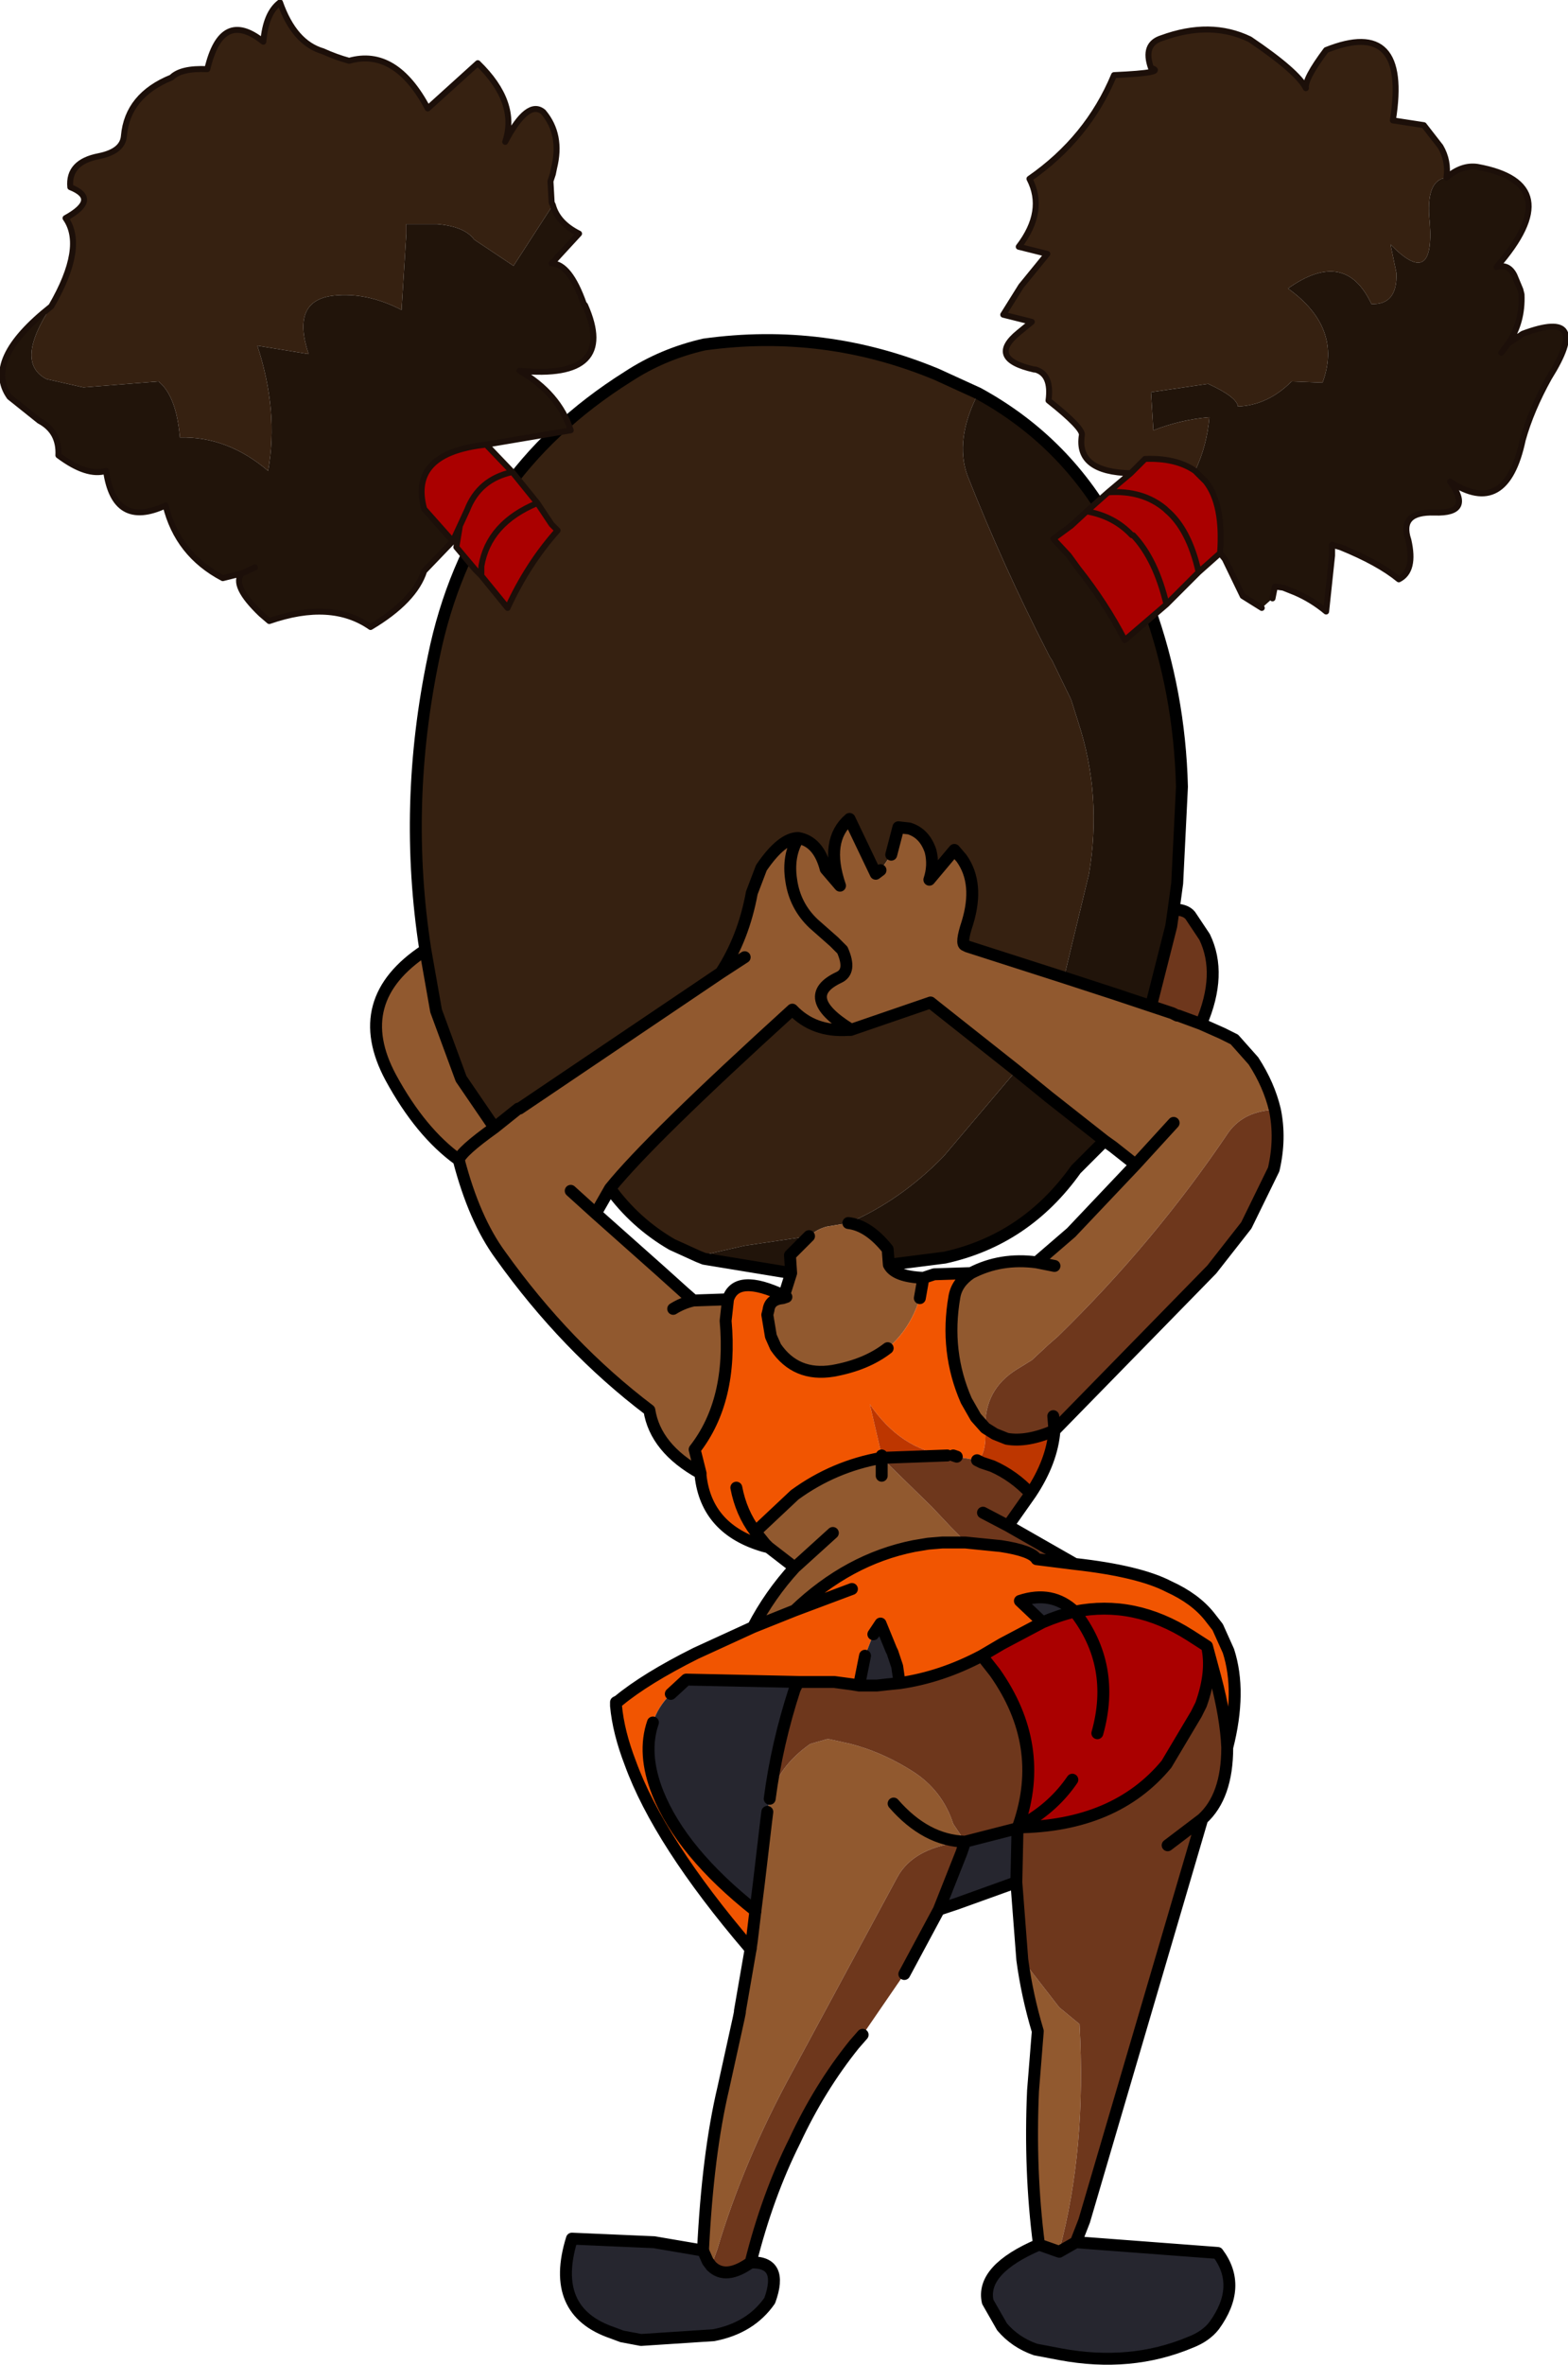
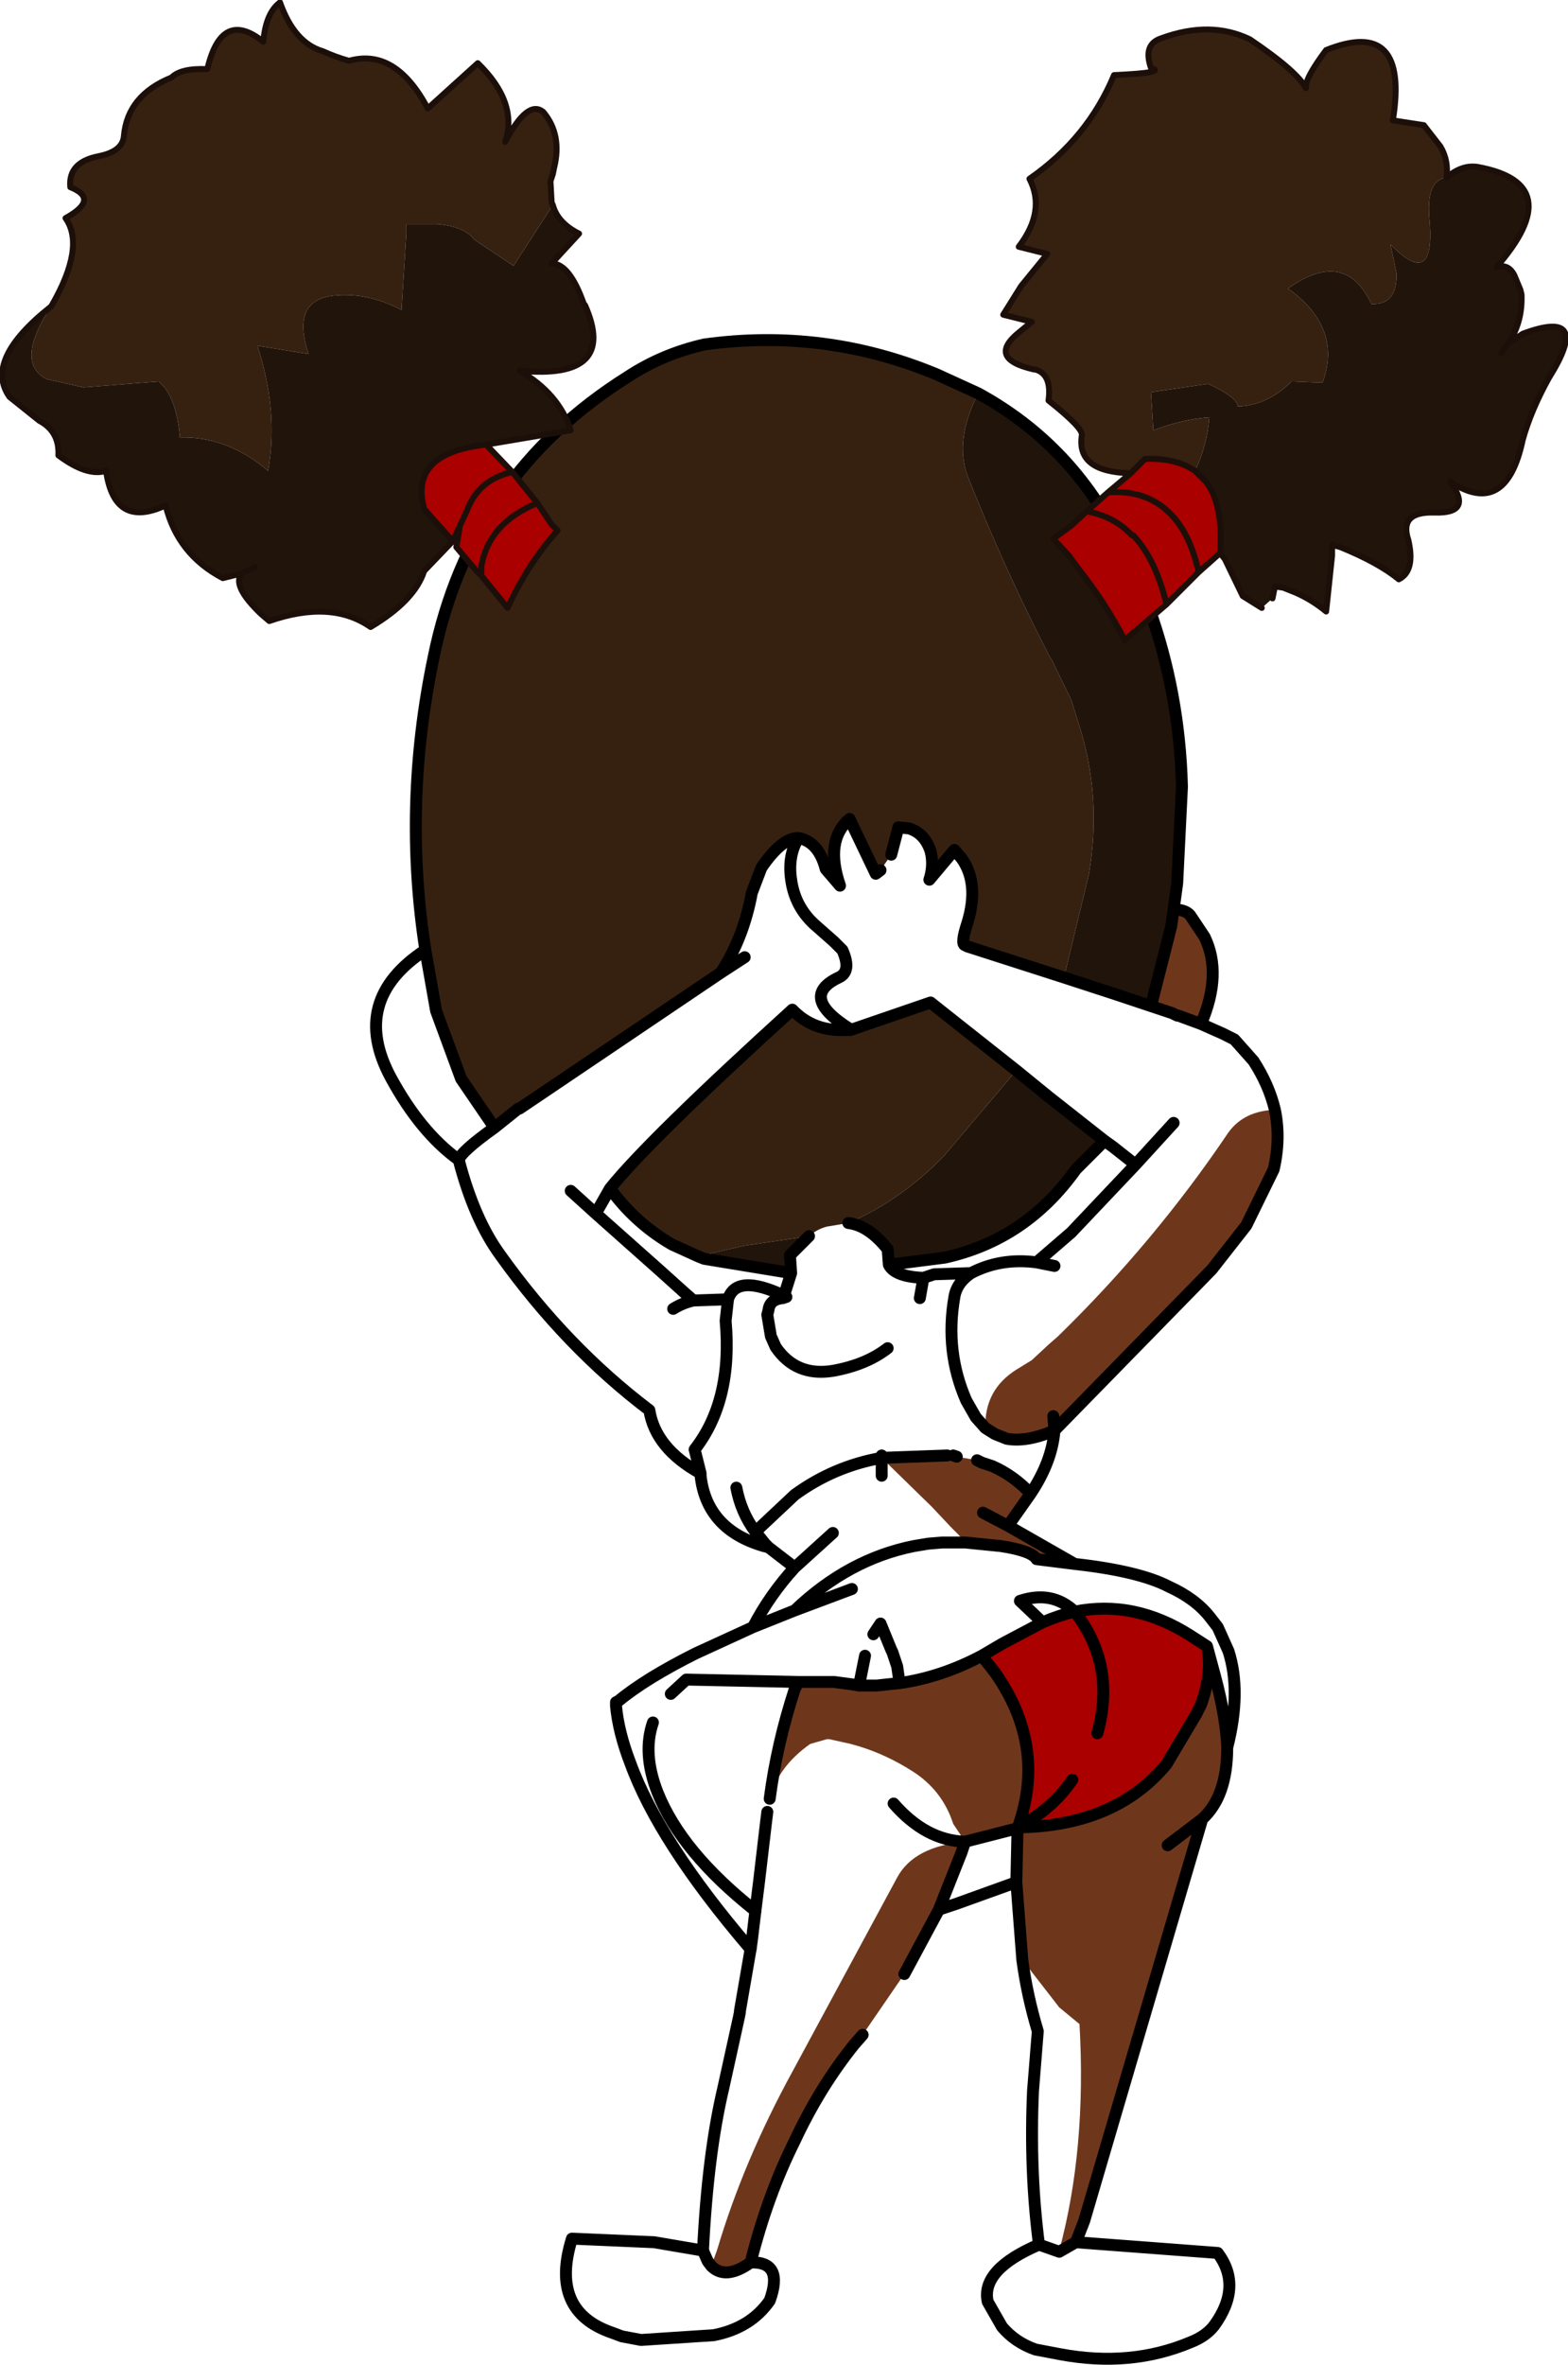
<svg xmlns="http://www.w3.org/2000/svg" height="99.2px" width="65.8px">
  <g transform="matrix(1.0, 0.0, 0.0, 1.0, 21.0, 12.65)">
    <path d="M20.05 3.85 Q19.05 5.8 19.6 7.3 21.1 11.1 22.95 14.7 L23.05 14.9 23.15 15.05 23.95 16.7 24.25 17.65 Q25.25 20.7 24.7 24.0 L23.65 28.35 19.6 27.05 19.5 27.0 Q19.3 26.95 19.6 26.05 20.1 24.4 19.35 23.35 L19.05 23.0 18.0 24.25 Q18.2 23.65 18.05 23.05 17.8 22.3 17.15 22.1 L16.7 22.05 16.4 23.2 15.95 23.85 15.75 24.0 14.65 21.7 Q13.6 22.6 14.25 24.5 L13.65 23.8 Q13.35 22.65 12.5 22.5 11.8 22.5 10.95 23.75 L10.55 24.8 Q10.2 26.7 9.25 28.15 L0.8 33.85 0.75 33.85 -0.25 34.65 -1.65 32.6 -2.7 29.75 -3.15 27.2 Q-4.1 21.1 -2.8 14.9 -1.25 7.3 5.35 3.15 6.8 2.2 8.55 1.8 13.6 1.1 18.3 3.05 L20.05 3.85 M4.6 37.2 Q6.25 35.15 12.25 29.7 13.15 30.65 14.6 30.55 L14.7 30.55 18.05 29.4 18.3 29.6 21.65 32.25 18.6 35.85 Q16.8 37.7 14.6 38.65 L13.7 38.8 Q13.3 38.9 12.95 39.2 L10.25 39.6 8.7 39.95 8.35 40.05 8.3 40.05 7.2 39.55 Q5.65 38.65 4.6 37.2" fill="#362111" fill-rule="evenodd" stroke="none" />
-     <path d="M23.65 28.35 L25.8 29.05 27.3 29.55 28.2 29.85 28.4 29.95 28.45 29.95 29.4 30.3 29.85 30.5 30.3 30.7 30.8 30.95 31.6 31.85 Q32.25 32.85 32.5 33.9 31.2 33.95 30.55 34.85 27.45 39.45 23.4 43.4 L23.0 43.75 22.3 44.4 21.65 44.8 Q20.3 45.65 20.35 47.25 L19.95 46.8 19.55 46.1 Q18.65 44.05 19.05 41.75 19.15 41.15 19.75 40.75 21.0 40.1 22.5 40.3 L23.95 39.05 26.65 36.2 25.7 35.45 25.35 35.2 23.0 33.35 21.65 32.25 18.3 29.6 18.05 29.4 14.7 30.55 14.6 30.55 Q13.15 30.65 12.25 29.7 6.25 35.15 4.6 37.2 L4.0 38.25 6.7 40.65 7.7 41.55 8.1 41.9 9.55 41.85 9.45 42.75 Q9.75 46.1 8.15 48.15 L8.4 49.15 Q6.5 48.1 6.25 46.5 2.75 43.85 0.0 40.0 -1.1 38.5 -1.75 36.0 -3.35 34.85 -4.6 32.55 -6.35 29.3 -3.15 27.2 L-2.7 29.75 -1.65 32.6 -0.25 34.65 0.75 33.85 0.8 33.85 9.25 28.15 Q10.2 26.7 10.55 24.8 L10.95 23.75 Q11.8 22.5 12.5 22.5 13.35 22.65 13.65 23.8 L14.25 24.5 Q13.6 22.6 14.65 21.7 L15.75 24.0 15.95 23.85 16.4 23.2 16.7 22.05 17.15 22.1 Q17.8 22.3 18.05 23.05 18.2 23.65 18.0 24.25 L19.05 23.0 19.35 23.35 Q20.1 24.4 19.6 26.05 19.3 26.95 19.5 27.0 L19.6 27.05 23.65 28.35 M22.6 81.5 Q22.2 78.4 22.35 75.05 L22.55 72.55 Q22.1 71.05 21.9 69.55 L23.45 71.55 24.3 72.25 Q24.6 77.5 23.45 81.75 L23.45 81.8 22.6 81.5 M8.5 81.75 Q8.7 77.7 9.35 74.95 L10.0 72.0 10.05 71.75 10.05 71.7 10.5 69.1 10.55 68.75 10.7 67.5 10.85 66.3 11.15 63.75 11.2 63.35 11.3 62.8 Q11.65 61.45 13.0 60.5 L13.7 60.3 13.8 60.3 14.7 60.5 15.05 60.6 Q16.2 60.95 17.3 61.65 18.55 62.45 19.0 63.85 L19.5 64.6 Q17.35 64.8 16.65 66.1 L12.25 74.25 Q10.2 78.0 9.1 81.7 L8.85 82.4 8.7 82.2 8.5 81.75 M10.6 55.6 Q11.3 54.25 12.35 53.1 L11.25 52.25 11.1 52.1 10.7 51.6 12.35 50.05 Q14.0 48.85 16.0 48.5 L18.1 50.55 18.9 51.4 19.25 51.75 19.5 52.05 19.1 52.05 18.55 52.05 17.95 52.1 17.35 52.2 Q14.6 52.75 12.35 54.9 L10.6 55.6 M12.5 22.5 Q12.05 23.25 12.2 24.25 12.35 25.35 13.15 26.1 L14.0 26.85 14.35 27.2 Q14.75 28.1 14.2 28.35 12.5 29.15 14.65 30.5 L14.7 30.55 14.65 30.5 Q12.5 29.15 14.2 28.35 14.75 28.1 14.35 27.2 L14.0 26.85 13.15 26.1 Q12.35 25.35 12.2 24.25 12.05 23.25 12.5 22.5 M12.95 39.2 Q13.3 38.9 13.7 38.8 L14.6 38.65 Q15.45 38.75 16.25 39.75 L16.3 40.4 Q16.55 40.9 17.75 40.95 L17.6 41.8 Q17.2 43.1 16.25 43.9 15.35 44.6 13.95 44.85 12.4 45.1 11.55 43.85 L11.35 43.4 11.2 42.5 11.25 42.3 Q11.3 41.85 11.85 41.8 L12.0 41.75 11.9 41.7 12.2 40.75 12.15 40.0 12.95 39.2 M28.25 34.45 L26.65 36.2 28.25 34.45 M7.25 42.25 Q7.65 42.0 8.1 41.9 7.65 42.0 7.25 42.25 M2.95 37.3 L4.0 38.25 2.95 37.3 M16.0 49.25 L16.0 48.5 16.0 49.25 M10.25 27.5 L9.25 28.15 10.25 27.5 M23.25 40.45 L22.5 40.3 23.25 40.45 M13.95 51.65 L12.35 53.1 13.95 51.65 M16.5 63.0 Q17.85 64.55 19.5 64.6 17.85 64.55 16.5 63.0 M-0.25 34.65 Q-1.65 35.65 -1.75 36.0 -1.65 35.65 -0.25 34.65" fill="#91592f" fill-rule="evenodd" stroke="none" />
-     <path d="M24.1 52.95 Q26.8 53.25 28.05 53.9 29.15 54.4 29.75 55.15 L30.1 55.6 30.55 56.6 Q31.1 58.3 30.5 60.65 30.45 59.4 30.0 57.7 L29.65 56.4 28.95 55.95 Q26.6 54.45 24.1 54.95 23.15 54.05 21.8 54.5 L22.75 55.4 21.05 56.3 20.2 56.8 Q18.5 57.7 16.75 57.95 L16.65 57.25 16.45 56.65 16.4 56.55 15.95 55.45 15.65 55.9 15.3 56.8 15.05 58.05 14.75 58.0 14.0 57.9 12.5 57.9 7.8 57.8 7.15 58.4 Q6.6 58.95 6.4 59.6 5.95 60.9 6.6 62.55 7.6 65.05 10.7 67.5 L10.55 68.75 10.5 69.1 10.45 69.05 Q6.65 64.6 5.45 61.3 4.95 60.0 4.85 58.9 L4.85 58.75 4.95 58.7 Q6.1 57.75 8.2 56.7 L10.6 55.6 12.35 54.9 Q14.6 52.75 17.35 52.2 L17.95 52.1 18.55 52.05 19.1 52.05 19.5 52.05 21.0 52.2 Q22.3 52.4 22.5 52.75 L24.1 52.95 M11.25 52.25 L11.05 52.2 Q8.65 51.5 8.4 49.25 L8.4 49.15 8.15 48.15 Q9.75 46.1 9.45 42.75 L9.55 41.85 Q9.9 40.75 11.9 41.7 L11.85 41.8 Q11.3 41.85 11.25 42.3 L11.2 42.5 11.35 43.4 11.55 43.85 Q12.4 45.1 13.95 44.85 15.35 44.6 16.25 43.9 17.2 43.1 17.6 41.8 L17.75 40.95 18.2 40.8 19.75 40.75 Q19.15 41.15 19.05 41.75 18.65 44.05 19.55 46.1 L19.95 46.8 20.35 47.25 Q20.4 48.4 20.0 48.6 L19.15 48.45 19.0 48.4 18.75 48.4 Q16.8 48.15 15.5 46.25 L16.0 48.4 16.0 48.5 16.0 48.4 16.0 48.5 Q14.0 48.85 12.35 50.05 L10.7 51.6 11.1 52.1 11.25 52.25 M14.75 54.0 L12.35 54.9 14.75 54.0 M9.9 49.75 Q10.1 50.8 10.7 51.6 10.1 50.8 9.9 49.75" fill="#f15501" fill-rule="evenodd" stroke="none" />
-     <path d="M24.15 81.4 L30.1 81.85 Q31.15 83.25 29.95 84.9 29.6 85.35 28.95 85.6 26.45 86.65 23.5 86.1 L22.45 85.9 Q21.6 85.6 21.05 84.95 L20.45 83.9 Q20.15 82.55 22.6 81.5 L23.45 81.8 24.15 81.4 M21.65 66.3 L19.15 67.2 18.4 67.45 19.35 65.05 19.5 64.6 21.65 64.05 21.7 64.0 21.65 66.3 M10.5 82.25 Q11.9 82.2 11.3 83.85 10.5 85.0 8.95 85.3 L5.9 85.5 5.1 85.35 4.7 85.2 Q2.05 84.3 3.0 81.25 L6.45 81.4 8.5 81.75 8.7 82.2 8.85 82.4 Q9.45 83.0 10.5 82.25 M22.75 55.4 L21.8 54.5 Q23.15 54.05 24.1 54.95 23.45 55.1 22.75 55.4 M12.5 57.9 L12.35 58.2 Q11.6 60.5 11.3 62.8 L11.2 63.35 11.15 63.75 10.85 66.3 10.7 67.5 Q7.6 65.05 6.6 62.55 5.95 60.9 6.4 59.6 6.6 58.95 7.15 58.4 L7.8 57.8 12.5 57.9 M16.75 57.95 L16.25 58.0 15.8 58.05 15.05 58.05 15.3 56.8 15.65 55.9 15.95 55.45 16.4 56.55 16.45 56.65 16.65 57.25 16.75 57.95" fill="#26262f" fill-rule="evenodd" stroke="none" />
    <path d="M24.1 54.95 Q26.6 54.45 28.95 55.95 L29.65 56.4 Q29.9 57.45 29.4 58.85 L29.2 59.25 27.95 61.35 Q25.8 63.95 21.7 64.0 L21.75 63.9 Q22.9 60.55 20.75 57.5 L20.2 56.8 21.05 56.3 22.75 55.4 Q23.45 55.1 24.1 54.95 25.85 57.2 25.05 60.05 25.85 57.2 24.1 54.95 M24.0 62.0 Q23.25 63.1 22.05 63.8 L21.7 64.0 22.05 63.8 Q23.25 63.1 24.0 62.0" fill="#aa0000" fill-rule="evenodd" stroke="none" />
    <path d="M27.3 29.55 L28.15 26.2 28.25 25.5 Q28.75 25.5 28.95 25.75 L29.55 26.65 Q30.3 28.2 29.4 30.3 L28.45 29.95 28.4 29.95 28.2 29.85 27.3 29.55 M32.5 33.9 Q32.75 35.1 32.45 36.4 L31.3 38.75 29.85 40.6 23.25 47.35 Q22.1 47.85 21.25 47.7 L20.75 47.5 20.35 47.25 Q20.3 45.65 21.65 44.8 L22.3 44.4 23.0 43.75 23.4 43.4 Q27.45 39.45 30.55 34.85 31.2 33.95 32.5 33.9 M22.25 50.0 L21.3 51.35 24.1 52.95 22.5 52.75 Q22.3 52.4 21.0 52.2 L19.5 52.05 19.25 51.75 18.9 51.4 18.1 50.55 16.0 48.5 18.75 48.4 19.0 48.4 19.15 48.45 20.0 48.6 20.2 48.7 20.65 48.85 Q21.55 49.25 22.25 50.0 M30.5 60.65 Q30.5 62.7 29.45 63.65 L24.5 80.5 24.15 81.4 23.45 81.8 23.45 81.75 Q24.6 77.5 24.3 72.25 L23.45 71.55 21.9 69.55 21.65 66.3 21.7 64.0 21.65 64.05 19.5 64.6 19.35 65.05 18.4 67.45 16.95 70.15 15.2 72.7 14.85 73.1 Q13.4 74.9 12.35 77.15 11.2 79.45 10.5 82.25 9.45 83.0 8.85 82.4 L9.1 81.7 Q10.2 78.0 12.25 74.25 L16.65 66.1 Q17.35 64.8 19.5 64.6 L19.0 63.85 Q18.55 62.45 17.3 61.65 16.2 60.95 15.05 60.6 L14.7 60.5 13.8 60.3 13.7 60.3 13.0 60.5 Q11.65 61.45 11.3 62.8 11.6 60.5 12.35 58.2 L12.5 57.9 14.0 57.9 14.75 58.0 15.05 58.05 15.8 58.05 16.25 58.0 16.75 57.95 Q18.5 57.7 20.2 56.8 L20.75 57.5 Q22.9 60.55 21.75 63.9 L21.7 64.0 Q25.8 63.95 27.95 61.35 L29.2 59.25 29.4 58.85 Q29.9 57.45 29.65 56.4 L30.0 57.7 Q30.45 59.4 30.5 60.65 M23.2 46.75 L23.25 47.35 23.2 46.75 M20.25 50.8 L21.3 51.35 20.25 50.8 M29.45 63.65 L28.0 64.75 29.45 63.65" fill="#6e371c" fill-rule="evenodd" stroke="none" />
    <path d="M20.05 3.85 Q23.8 5.9 25.8 9.7 L27.0 12.35 27.2 12.8 Q28.5 16.4 28.6 20.35 L28.4 24.4 28.25 25.5 28.15 26.2 27.3 29.55 25.8 29.05 23.65 28.35 24.7 24.0 Q25.25 20.7 24.25 17.65 L23.95 16.7 23.15 15.05 23.05 14.9 22.95 14.7 Q21.1 11.1 19.6 7.3 19.05 5.8 20.05 3.85 M8.3 40.05 L8.35 40.05 8.7 39.95 10.25 39.6 12.95 39.2 12.15 40.0 12.2 40.75 8.55 40.15 8.3 40.05 M14.6 38.65 Q16.8 37.7 18.6 35.85 L21.65 32.25 23.0 33.35 25.35 35.2 24.15 36.4 Q22.05 39.35 18.65 40.1 L16.3 40.4 16.25 39.75 Q15.45 38.75 14.6 38.65" fill="#21140a" fill-rule="evenodd" stroke="none" />
-     <path d="M23.25 47.35 Q23.15 48.65 22.25 50.0 21.55 49.25 20.65 48.85 L20.2 48.7 20.0 48.6 Q20.4 48.4 20.35 47.25 L20.75 47.5 21.25 47.7 Q22.1 47.85 23.25 47.35 M16.0 48.5 L16.0 48.4 15.5 46.25 Q16.8 48.15 18.75 48.4 L16.0 48.5" fill="#bd3600" fill-rule="evenodd" stroke="none" />
    <path d="M8.5 81.75 Q8.7 77.7 9.35 74.95 L10.0 72.0 10.05 71.75 10.05 71.7 10.5 69.1 10.55 68.75 10.7 67.5 10.85 66.3 11.15 63.75 11.2 63.35 M12.5 57.9 L12.35 58.2 Q11.6 60.5 11.3 62.8" fill="none" stroke="#000000" stroke-linecap="round" stroke-linejoin="round" stroke-width="0.5" />
    <path d="M28.25 25.5 L28.4 24.4 28.6 20.35 Q28.5 16.4 27.2 12.8 L27.0 12.35 25.8 9.7 Q23.8 5.9 20.05 3.85 L18.3 3.05 Q13.6 1.1 8.55 1.8 6.8 2.2 5.35 3.15 -1.25 7.3 -2.8 14.9 -4.1 21.1 -3.15 27.2 L-2.7 29.75 -1.65 32.6 -0.25 34.65 0.75 33.85 0.8 33.85 9.25 28.15 Q10.2 26.7 10.55 24.8 L10.95 23.75 Q11.8 22.5 12.5 22.5 13.35 22.65 13.65 23.8 L14.25 24.5 Q13.6 22.6 14.65 21.7 L15.75 24.0 15.95 23.85 M23.65 28.35 L25.8 29.05 27.3 29.55 28.15 26.2 28.25 25.5 Q28.75 25.5 28.95 25.75 L29.55 26.65 Q30.3 28.2 29.4 30.3 L29.85 30.5 30.3 30.7 30.8 30.95 31.6 31.85 Q32.25 32.85 32.5 33.9 32.75 35.1 32.45 36.4 L31.3 38.75 29.85 40.6 23.25 47.35 Q23.15 48.65 22.25 50.0 L21.3 51.35 24.1 52.95 Q26.8 53.25 28.05 53.9 29.15 54.4 29.75 55.15 L30.1 55.6 30.55 56.6 Q31.1 58.3 30.5 60.65 30.5 62.7 29.45 63.65 L24.5 80.5 24.15 81.4 30.1 81.85 Q31.15 83.25 29.95 84.9 29.6 85.35 28.95 85.6 26.45 86.65 23.5 86.1 L22.45 85.9 Q21.6 85.6 21.05 84.95 L20.45 83.9 Q20.15 82.55 22.6 81.5 22.2 78.4 22.35 75.05 L22.55 72.55 Q22.1 71.05 21.9 69.55 L21.65 66.3 19.15 67.2 18.4 67.45 16.95 70.15 M15.2 72.7 L14.85 73.1 Q13.4 74.9 12.35 77.15 11.2 79.45 10.5 82.25 11.9 82.2 11.3 83.85 10.5 85.0 8.95 85.3 L5.9 85.5 5.1 85.35 4.7 85.2 Q2.05 84.3 3.0 81.25 L6.45 81.4 8.5 81.75 8.7 82.2 8.85 82.4 Q9.45 83.0 10.5 82.25 M10.5 69.1 L10.45 69.05 Q6.65 64.6 5.45 61.3 4.95 60.0 4.85 58.9 L4.85 58.75 4.95 58.7 Q6.1 57.75 8.2 56.7 L10.6 55.6 Q11.3 54.25 12.35 53.1 L11.25 52.25 11.05 52.2 Q8.65 51.5 8.4 49.25 L8.4 49.15 Q6.5 48.1 6.25 46.5 2.75 43.85 0.0 40.0 -1.1 38.5 -1.75 36.0 -3.35 34.85 -4.6 32.55 -6.35 29.3 -3.15 27.2 M16.4 23.2 L16.7 22.05 17.15 22.1 Q17.8 22.3 18.05 23.05 18.2 23.65 18.0 24.25 L19.05 23.0 19.35 23.35 Q20.1 24.4 19.6 26.05 19.3 26.95 19.5 27.0 L19.6 27.05 23.65 28.35 M14.7 30.55 L14.65 30.5 Q12.5 29.15 14.2 28.35 14.75 28.1 14.35 27.2 L14.0 26.85 13.15 26.1 Q12.35 25.35 12.2 24.25 12.05 23.25 12.5 22.5 M21.65 32.25 L18.3 29.6 18.05 29.4 14.7 30.55 14.6 30.55 Q13.15 30.65 12.25 29.7 6.25 35.15 4.6 37.2 5.65 38.65 7.2 39.55 L8.3 40.05 8.55 40.15 12.2 40.75 11.9 41.7 12.0 41.75 11.85 41.8 11.9 41.7 Q9.9 40.75 9.55 41.85 L8.1 41.9 Q7.65 42.0 7.25 42.25 M21.65 32.25 L23.0 33.35 25.35 35.2 25.7 35.45 26.65 36.2 28.25 34.45 M8.1 41.9 L7.7 41.55 6.7 40.65 4.0 38.25 2.95 37.3 M9.55 41.85 L9.45 42.75 Q9.75 46.1 8.15 48.15 L8.4 49.15 M4.6 37.2 L4.0 38.25 M17.75 40.95 L17.6 41.8 M16.25 43.9 Q15.35 44.6 13.95 44.85 12.4 45.1 11.55 43.85 L11.35 43.4 11.2 42.5 11.25 42.3 Q11.3 41.85 11.85 41.8 M19.75 40.75 L18.2 40.8 17.75 40.95 Q16.55 40.9 16.3 40.4 L16.25 39.75 Q15.45 38.75 14.6 38.65 M16.3 40.4 L18.65 40.1 Q22.05 39.35 24.15 36.4 L25.35 35.2 M19.75 40.75 Q19.15 41.15 19.05 41.75 18.65 44.05 19.55 46.1 L19.95 46.8 20.35 47.25 20.75 47.5 21.25 47.7 Q22.1 47.85 23.25 47.35 L23.2 46.75 M12.95 39.2 L12.15 40.0 12.2 40.75 M16.0 48.4 L16.0 48.5 18.75 48.4 M16.0 48.5 L16.0 49.25 M20.0 48.6 L20.2 48.7 20.65 48.85 Q21.55 49.25 22.25 50.0 M19.0 48.4 L19.15 48.45 M9.25 28.15 L10.25 27.5 M29.4 30.3 L28.45 29.95 28.4 29.95 28.2 29.85 27.3 29.55 M26.65 36.2 L23.95 39.05 22.5 40.3 23.25 40.45 M22.5 40.3 Q21.0 40.1 19.75 40.75 M21.3 51.35 L20.25 50.8 M22.75 55.4 L21.8 54.5 Q23.15 54.05 24.1 54.95 26.6 54.45 28.95 55.95 L29.65 56.4 30.0 57.7 Q30.45 59.4 30.5 60.65 M24.1 52.95 L22.5 52.75 Q22.3 52.4 21.0 52.2 L19.5 52.05 19.1 52.05 18.55 52.05 17.95 52.1 17.35 52.2 Q14.6 52.75 12.35 54.9 L14.75 54.0 M24.1 54.95 Q23.45 55.1 22.75 55.4 L21.05 56.3 20.2 56.8 20.75 57.5 Q22.9 60.55 21.75 63.9 L21.7 64.0 22.05 63.8 Q23.25 63.1 24.0 62.0 M21.7 64.0 Q25.8 63.95 27.95 61.35 L29.2 59.25 29.4 58.85 Q29.9 57.45 29.65 56.4 M24.1 54.95 Q25.85 57.2 25.05 60.05 M28.0 64.75 L29.45 63.65 M21.65 66.3 L21.7 64.0 21.65 64.05 19.5 64.6 19.35 65.05 18.4 67.45 M16.0 48.5 Q14.0 48.85 12.35 50.05 L10.7 51.6 11.1 52.1 11.25 52.25 M12.35 54.9 L10.6 55.6 M12.35 53.1 L13.95 51.65 M15.05 58.05 L14.75 58.0 14.0 57.9 12.5 57.9 7.8 57.8 7.15 58.4 M6.4 59.6 Q5.95 60.9 6.6 62.55 7.6 65.05 10.7 67.5 M15.05 58.05 L15.8 58.05 16.25 58.0 16.75 57.95 16.65 57.25 16.45 56.65 16.4 56.55 15.95 55.45 15.65 55.9 M15.3 56.8 L15.05 58.05 M20.2 56.8 Q18.5 57.7 16.75 57.95 M19.5 64.6 Q17.85 64.55 16.5 63.0 M10.7 51.6 Q10.1 50.8 9.9 49.75 M24.15 81.4 L23.45 81.8 22.6 81.5 M-1.75 36.0 Q-1.65 35.65 -0.25 34.65" fill="none" stroke="#000000" stroke-linecap="round" stroke-linejoin="round" stroke-width="0.5" />
    <path d="M-18.85 0.2 Q-17.4 -2.3 -18.25 -3.5 -16.8 -4.3 -18.05 -4.8 -18.15 -5.85 -16.85 -6.1 -15.85 -6.3 -15.8 -6.95 -15.65 -8.65 -13.8 -9.4 -13.4 -9.8 -12.3 -9.75 -11.7 -12.3 -9.95 -10.9 -9.85 -12.1 -9.25 -12.55 -8.65 -10.85 -7.45 -10.5 -6.9 -10.25 -6.35 -10.1 -4.4 -10.65 -3.05 -8.1 L-0.95 -10.0 Q0.75 -8.35 0.2 -6.7 1.15 -8.5 1.8 -7.95 2.6 -7.0 2.25 -5.6 L2.2 -5.35 2.1 -5.05 2.15 -4.15 2.2 -4.05 0.55 -1.5 -1.1 -2.6 Q-1.5 -3.15 -2.65 -3.25 L-3.95 -3.25 -3.95 -2.85 -4.15 0.35 Q-5.6 -0.4 -7.0 -0.25 -8.8 -0.05 -8.05 2.2 L-10.2 1.85 Q-9.3 4.6 -9.75 7.1 -11.45 5.65 -13.45 5.7 -13.6 3.95 -14.35 3.35 L-17.5 3.6 -19.05 3.25 Q-20.4 2.55 -18.85 0.2 M26.45 7.2 Q24.15 7.15 24.4 5.6 24.45 5.3 23.0 4.15 23.15 3.05 22.45 2.85 L22.4 2.85 Q20.4 2.4 21.75 1.3 L22.3 0.85 21.1 0.55 21.85 -0.65 22.95 -2.0 21.75 -2.3 Q22.9 -3.8 22.2 -5.15 24.65 -6.85 25.75 -9.5 28.0 -9.6 27.3 -9.8 26.95 -10.8 27.75 -11.05 29.8 -11.8 31.45 -11.0 33.45 -9.65 33.8 -8.95 33.75 -9.35 34.65 -10.55 38.15 -11.95 37.45 -7.6 L38.75 -7.4 39.45 -6.5 Q39.8 -5.9 39.7 -5.2 38.8 -5.1 39.0 -3.3 39.2 -0.5 37.35 -2.4 L37.6 -1.2 Q37.65 0.15 36.55 0.1 35.45 -2.25 33.05 -0.55 35.35 1.1 34.5 3.4 L33.2 3.35 Q32.2 4.35 30.95 4.4 30.9 4.0 29.7 3.45 L27.3 3.8 27.4 5.4 Q28.55 4.95 29.75 4.85 29.65 6.05 29.15 7.1 28.35 6.55 27.05 6.6 L26.45 7.2" fill="#362111" fill-rule="evenodd" stroke="none" />
    <path d="M-18.85 0.2 Q-20.4 2.55 -19.05 3.25 L-17.5 3.6 -14.35 3.35 Q-13.6 3.95 -13.45 5.7 -11.45 5.65 -9.75 7.1 -9.3 4.6 -10.2 1.85 L-8.05 2.2 Q-8.8 -0.05 -7.0 -0.25 -5.6 -0.4 -4.15 0.35 L-3.95 -2.85 -3.95 -3.25 -2.65 -3.25 Q-1.5 -3.15 -1.1 -2.6 L0.55 -1.5 2.2 -4.05 Q2.4 -3.3 3.3 -2.85 L2.15 -1.6 Q2.9 -1.6 3.5 0.1 L3.55 0.15 Q4.95 3.3 0.8 2.9 2.45 3.85 2.95 5.4 L-0.6 6.0 Q-3.85 6.35 -3.2 8.7 L-2.0 10.05 -3.2 11.3 Q-3.6 12.55 -5.45 13.65 -7.1 12.5 -9.7 13.4 L-10.05 13.1 Q-11.3 11.9 -10.85 11.4 L-11.65 11.6 Q-13.55 10.6 -14.05 8.55 -16.2 9.55 -16.55 7.1 -17.35 7.35 -18.55 6.45 -18.5 5.45 -19.35 5.0 L-20.6 4.0 Q-21.7 2.45 -18.85 0.2 M29.15 7.1 Q29.65 6.05 29.75 4.85 28.55 4.95 27.4 5.4 L27.3 3.8 29.7 3.45 Q30.9 4.0 30.95 4.4 32.2 4.35 33.2 3.35 L34.5 3.4 Q35.35 1.1 33.05 -0.55 35.45 -2.25 36.55 0.1 37.65 0.15 37.6 -1.2 L37.35 -2.4 Q39.2 -0.5 39.0 -3.3 38.8 -5.1 39.7 -5.2 40.35 -5.75 41.0 -5.65 44.85 -4.95 41.8 -1.45 42.3 -1.6 42.55 -1.1 L42.8 -0.5 42.85 -0.3 Q42.9 0.85 42.3 1.75 L42.9 1.35 Q45.85 0.25 44.0 3.2 43.25 4.55 42.9 5.8 42.2 9.1 39.85 7.55 40.85 8.9 39.2 8.85 37.7 8.8 38.1 10.0 38.4 11.3 37.7 11.65 36.85 10.95 35.25 10.3 L34.9 10.2 34.9 10.65 34.65 13.0 Q34.05 12.5 33.35 12.2 L32.85 12.0 32.5 11.95 32.4 12.45 31.95 12.85 31.15 12.35 30.4 10.8 30.2 10.55 Q30.35 8.5 29.6 7.55 L29.15 7.1 M42.0 2.15 L42.3 1.75 42.0 2.15 M-10.3 11.15 L-10.85 11.4 -10.3 11.15" fill="#21140a" fill-rule="evenodd" stroke="none" />
    <path d="M-0.6 6.0 L0.5 7.15 1.55 8.45 2.15 9.35 2.4 9.6 Q1.15 11.0 0.3 12.85 L-0.8 11.5 -1.05 11.25 -1.85 10.3 -1.7 9.4 -2.0 10.05 -3.2 8.7 Q-3.85 6.35 -0.6 6.0 M26.45 7.2 L27.05 6.6 Q28.35 6.55 29.15 7.1 L29.6 7.55 Q30.35 8.5 30.2 10.55 L29.3 11.35 27.95 12.7 26.2 14.2 Q25.4 12.65 24.25 11.2 L23.85 10.65 23.2 9.95 23.95 9.4 24.6 8.8 25.5 8.0 26.45 7.2 M-1.7 9.4 L-1.4 8.75 Q-0.9 7.45 0.5 7.15 -0.9 7.45 -1.4 8.75 L-1.7 9.4 M1.55 8.45 Q-0.5 9.3 -0.8 11.1 L-0.8 11.5 -0.8 11.1 Q-0.5 9.3 1.55 8.45 M24.6 8.8 Q25.75 9.0 26.5 9.8 L26.55 9.8 Q27.5 10.8 27.95 12.7 27.5 10.8 26.55 9.8 L26.5 9.8 Q25.75 9.0 24.6 8.8 M29.3 11.35 Q28.9 9.55 27.95 8.75 L27.9 8.7 Q26.95 7.9 25.5 8.0 26.95 7.9 27.9 8.7 L27.95 8.75 Q28.9 9.55 29.3 11.35" fill="#aa0000" fill-rule="evenodd" stroke="none" />
    <path d="M2.2 -4.05 L2.15 -4.15 2.1 -5.05 2.2 -5.35 2.25 -5.6 Q2.6 -7.0 1.8 -7.95 1.15 -8.5 0.2 -6.7 0.75 -8.35 -0.95 -10.0 L-3.05 -8.1 Q-4.4 -10.65 -6.35 -10.1 -6.9 -10.25 -7.45 -10.5 -8.65 -10.85 -9.25 -12.55 -9.85 -12.1 -9.95 -10.9 -11.7 -12.3 -12.3 -9.75 -13.4 -9.8 -13.8 -9.4 -15.65 -8.65 -15.8 -6.95 -15.85 -6.3 -16.85 -6.1 -18.15 -5.85 -18.05 -4.8 -16.8 -4.3 -18.25 -3.5 -17.4 -2.3 -18.85 0.2 -21.7 2.45 -20.6 4.0 L-19.35 5.0 Q-18.5 5.45 -18.55 6.45 -17.35 7.35 -16.55 7.1 -16.2 9.55 -14.05 8.55 -13.55 10.6 -11.65 11.6 L-10.85 11.4 -10.3 11.15 M2.2 -4.05 Q2.4 -3.3 3.3 -2.85 L2.15 -1.6 Q2.9 -1.6 3.5 0.1 L3.55 0.15 Q4.95 3.3 0.8 2.9 2.45 3.85 2.95 5.4 L-0.6 6.0 0.5 7.15 1.55 8.45 2.15 9.35 2.4 9.6 Q1.15 11.0 0.3 12.85 L-0.8 11.5 -1.05 11.25 -1.85 10.3 -1.7 9.4 -2.0 10.05 -3.2 11.3 Q-3.6 12.55 -5.45 13.65 -7.1 12.5 -9.7 13.4 L-10.05 13.1 Q-11.3 11.9 -10.85 11.4 M39.7 -5.2 Q39.8 -5.9 39.45 -6.5 L38.75 -7.4 37.45 -7.6 Q38.15 -11.95 34.65 -10.55 33.75 -9.35 33.8 -8.95 33.45 -9.65 31.45 -11.0 29.8 -11.8 27.75 -11.05 26.95 -10.8 27.3 -9.8 28.0 -9.6 25.75 -9.5 24.65 -6.85 22.2 -5.15 22.9 -3.8 21.75 -2.3 L22.95 -2.0 21.85 -0.65 21.1 0.55 22.3 0.85 21.75 1.3 Q20.4 2.4 22.4 2.85 L22.45 2.85 Q23.15 3.05 23.0 4.15 24.45 5.3 24.4 5.6 24.15 7.15 26.45 7.2 L27.05 6.6 Q28.35 6.55 29.15 7.1 L29.6 7.55 Q30.35 8.5 30.2 10.55 L29.3 11.35 27.95 12.7 26.2 14.2 Q25.4 12.65 24.25 11.2 L23.85 10.65 23.2 9.95 23.95 9.4 24.6 8.8 25.5 8.0 26.45 7.2 M39.7 -5.2 Q40.35 -5.75 41.0 -5.65 44.85 -4.95 41.8 -1.45 42.3 -1.6 42.55 -1.1 L42.8 -0.5 42.85 -0.3 Q42.9 0.85 42.3 1.75 L42.9 1.35 Q45.85 0.25 44.0 3.2 43.25 4.55 42.9 5.8 42.2 9.1 39.85 7.55 40.85 8.9 39.2 8.85 37.7 8.8 38.1 10.0 38.4 11.3 37.7 11.65 36.85 10.95 35.25 10.3 L34.9 10.2 34.9 10.65 34.65 13.0 Q34.05 12.5 33.35 12.2 L32.85 12.0 32.5 11.95 32.4 12.45 M31.95 12.85 L31.15 12.35 30.4 10.8 30.2 10.55 M42.3 1.75 L42.0 2.15 M25.5 8.0 Q26.95 7.9 27.9 8.7 L27.95 8.75 Q28.9 9.55 29.3 11.35 M27.95 12.7 Q27.5 10.8 26.55 9.8 L26.5 9.8 Q25.75 9.0 24.6 8.8 M-0.8 11.5 L-0.8 11.1 Q-0.5 9.3 1.55 8.45 M0.5 7.15 Q-0.9 7.45 -1.4 8.75 L-1.7 9.4 M-0.6 6.0 Q-3.85 6.35 -3.2 8.7 L-2.0 10.05" fill="none" stroke="#1c0f09" stroke-linecap="round" stroke-linejoin="round" stroke-width="0.25" />
  </g>
</svg>